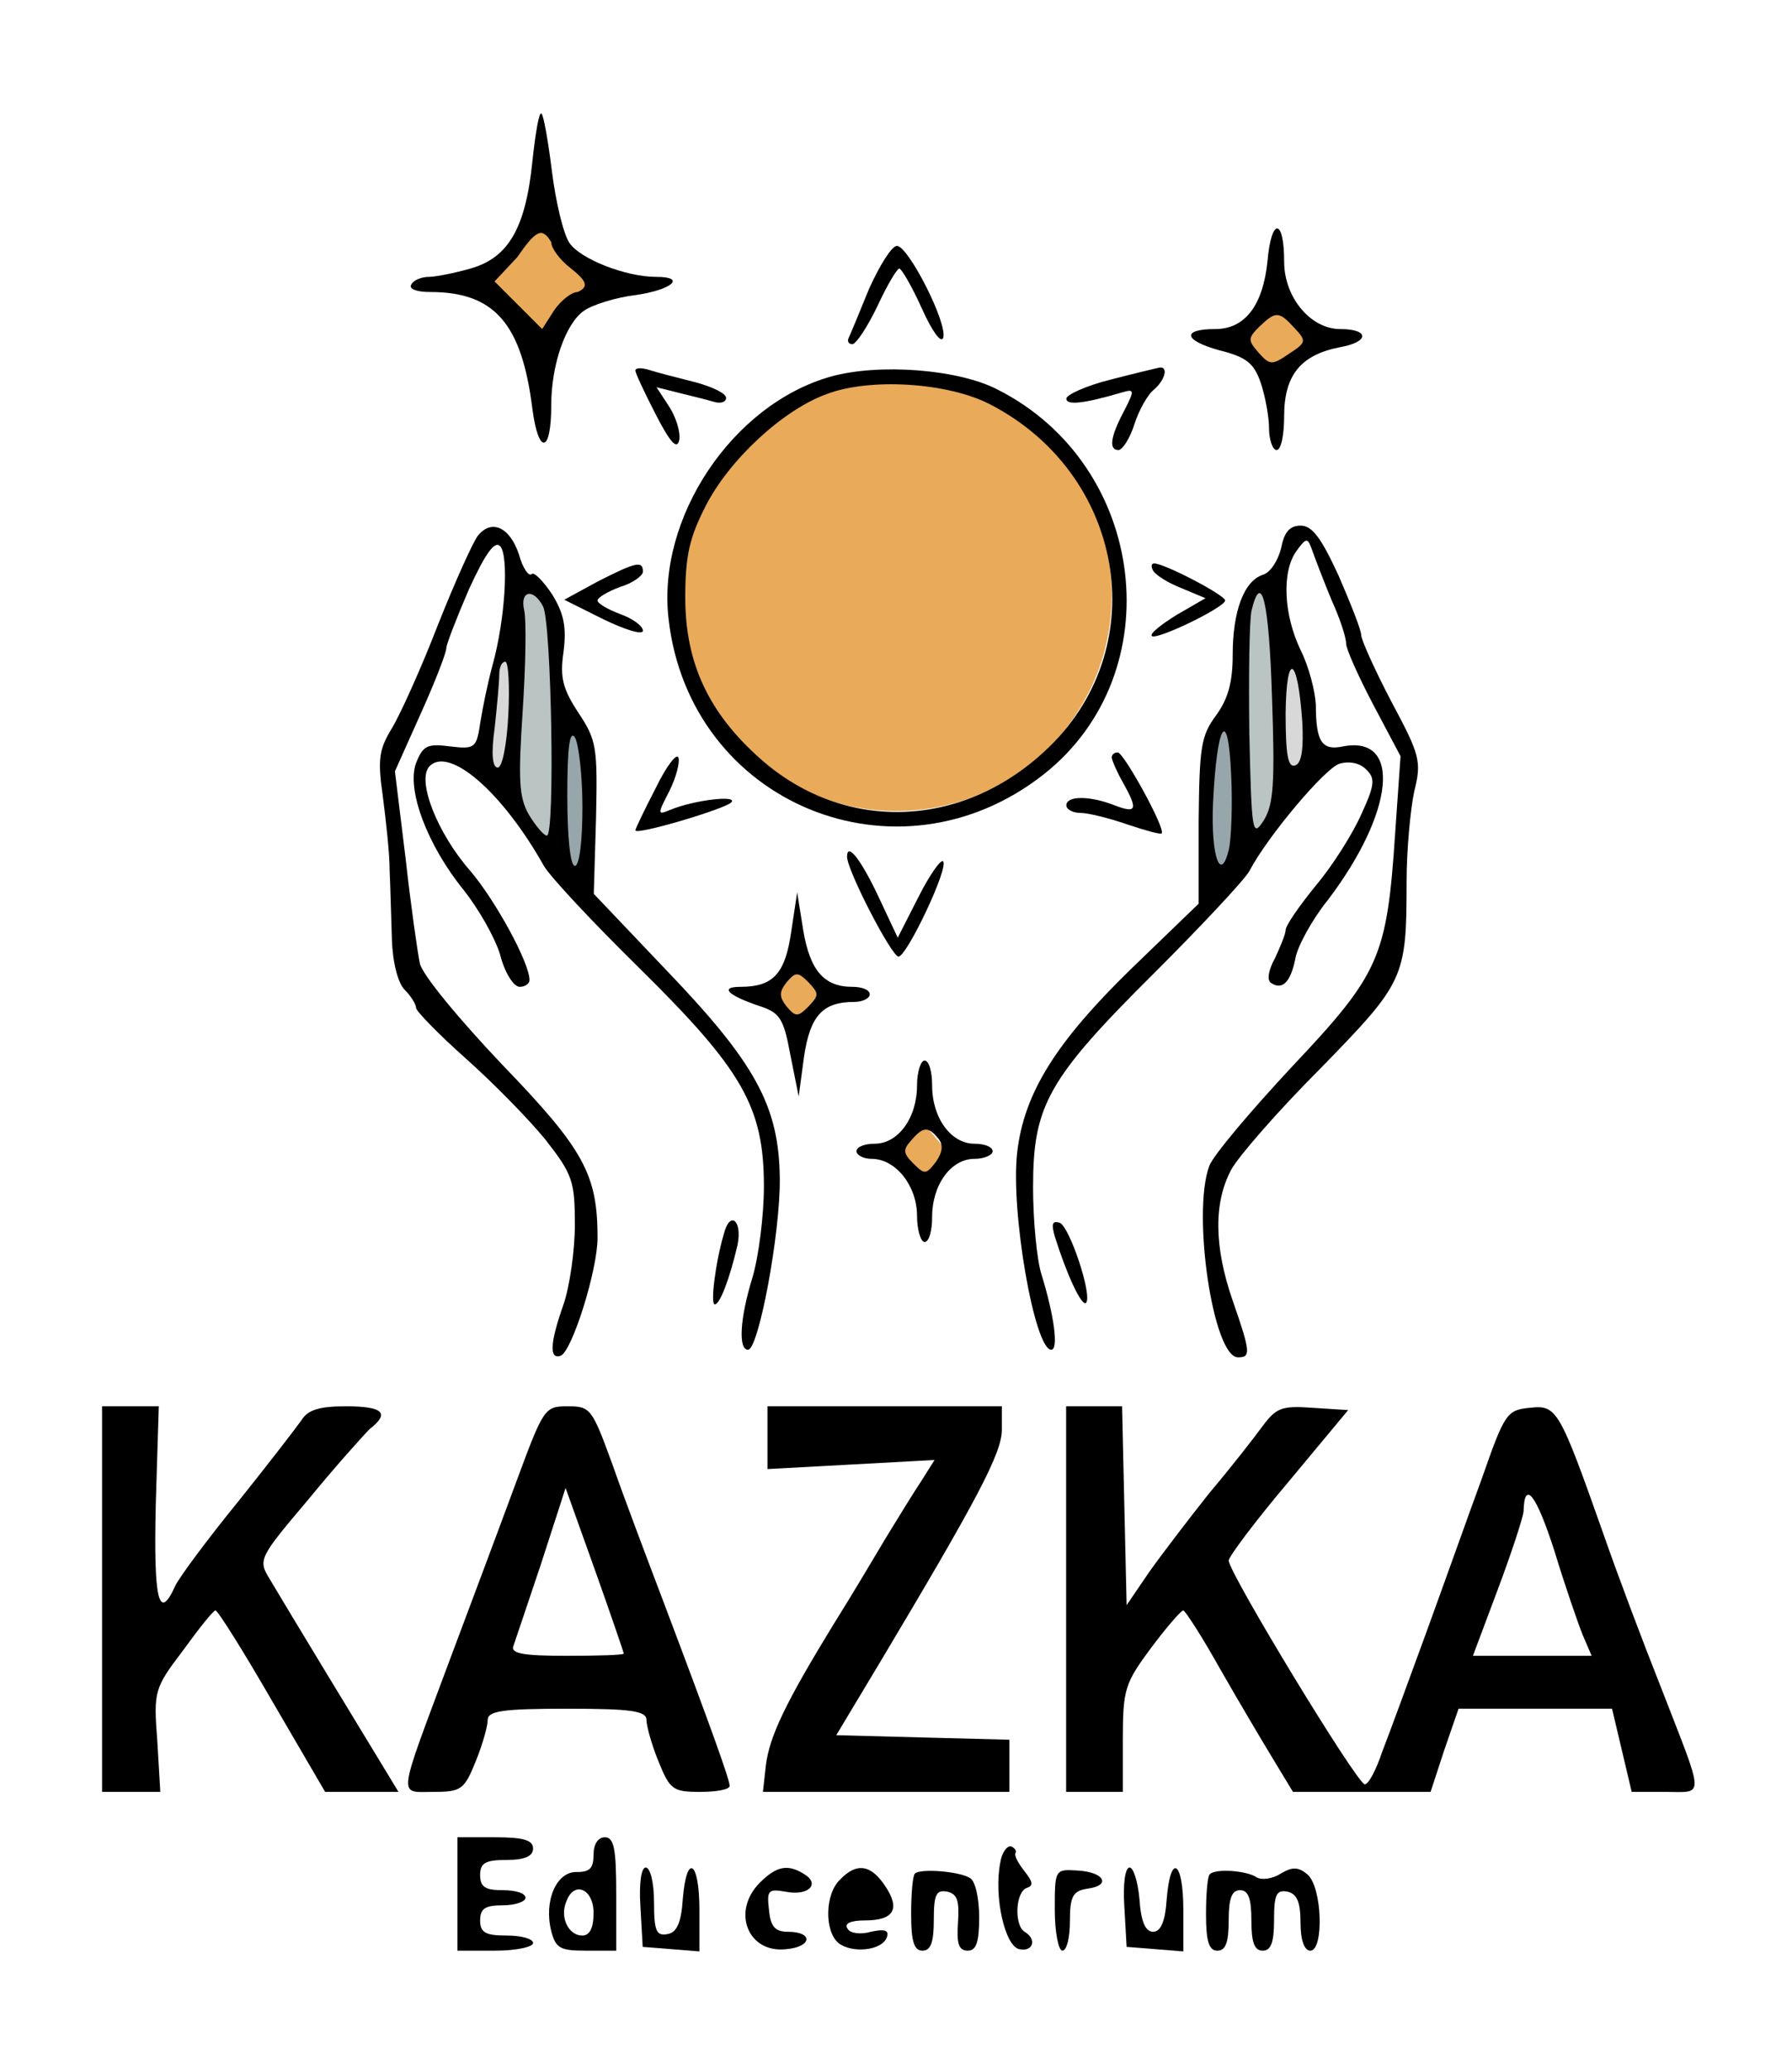
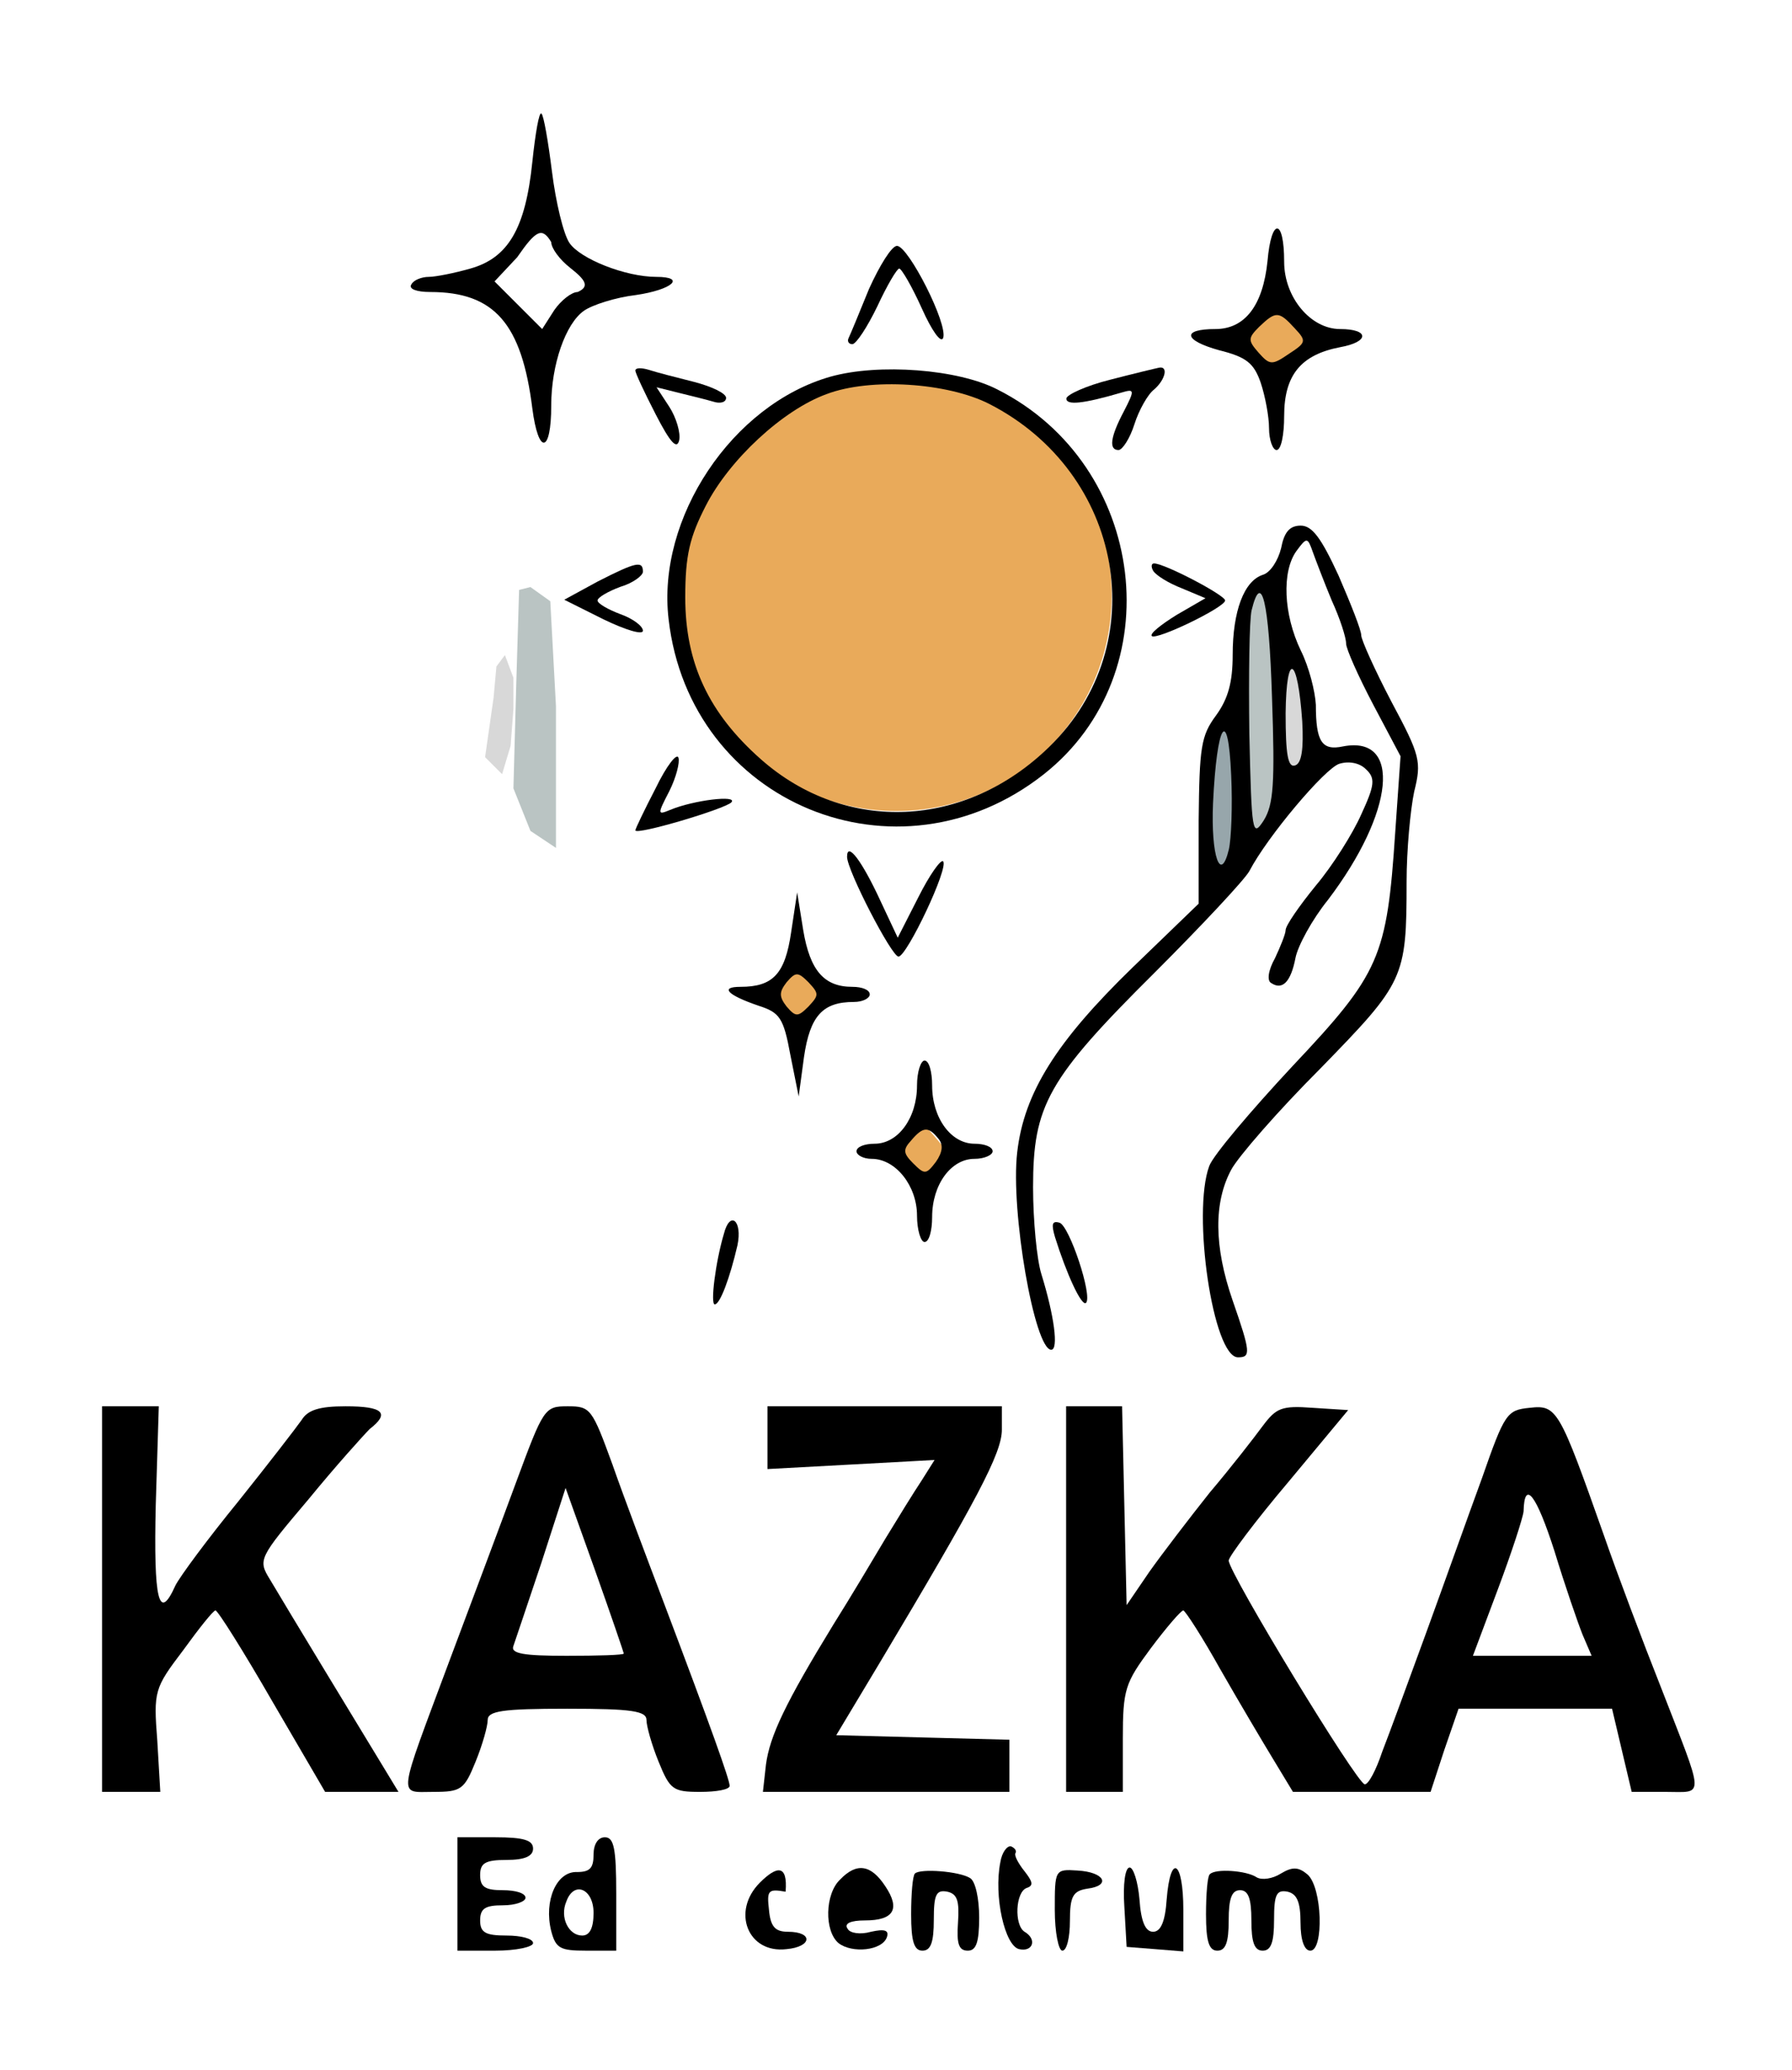
<svg xmlns="http://www.w3.org/2000/svg" width="316" height="365" viewBox="0 0 316 365" fill="none">
  <path d="M18 282V316H23.2H28.267L27.733 306.933C27.067 298.267 27.2 297.733 32.267 291.067C35.067 287.2 37.6 284 38 284C38.4 284 42.933 291.2 48 300L57.333 316H63.733H70.267L67.6 311.6C64.267 306.133 50.267 283.067 47.6 278.533C45.467 275.067 45.6 274.8 54.4 264.4C59.2 258.533 64.133 253.067 65.2 252C68.8 249.2 67.6 248 60.933 248C56.267 248 54.267 248.667 53.2 250.4C52.267 251.733 47.333 258.133 42 264.8C36.667 271.333 31.733 278 30.933 279.6C28 286.133 27.067 282.267 27.467 265.333L28 248H23.067H18V282ZM26.533 285.067C28.533 287.467 28.533 287.733 26 290C23.333 292.4 23.333 292.4 23.333 287.6C23.333 281.867 23.467 281.867 26.533 285.067Z" fill="black" />
  <path d="M90.933 261.6C88.133 269.2 82.933 283.067 79.333 292.667C70 317.733 70.133 316 76.4 316C81.333 316 81.867 315.6 83.867 310.667C85.067 307.733 86 304.4 86 303.333C86 301.733 88.533 301.333 100 301.333C111.467 301.333 114 301.733 114 303.333C114 304.4 114.933 307.733 116.133 310.667C118.133 315.6 118.667 316 123.467 316C126.267 316 128.667 315.6 128.667 314.933C128.667 313.867 125.333 304.533 117.067 282.667C114.133 274.933 110 264 108 258.267C104.4 248.4 104.133 248 100.133 248C96 248 95.867 248.267 90.933 261.6ZM110 291.6C110 291.867 105.467 292 99.867 292C92.267 292 90 291.6 90.533 290.267C90.8 289.467 93.067 282.8 95.467 275.6L99.733 262.4L104.933 276.933C107.733 284.8 110 291.467 110 291.6Z" fill="black" />
  <path d="M135.333 253.467V259.067L150.133 258.267L164.8 257.467L162.533 261.067C161.2 263.067 158.4 267.6 156.133 271.333C154 274.933 149.867 281.867 146.933 286.533C138.533 300.267 135.733 306.133 135.067 311.2L134.533 316H156.267H178V311.333V306.8L162.667 306.4L147.467 306L155.067 293.333C172.267 264.533 176.667 256.267 176.667 252.133V248H156H135.333V253.467Z" fill="black" />
  <path d="M188 282V316H193.067H198V306.667C198 297.867 198.4 296.8 202.933 290.667C205.733 286.933 208.267 284 208.667 284C209.067 284.133 212 288.667 215.2 294.4C218.4 300 222.667 307.2 224.533 310.267L228 316H240.133H252.267L254.667 308.667L257.2 301.333H270.667H284.267L286 308.667L287.733 316H293.733C300.667 316 300.667 317.6 292.8 297.333C289.733 289.6 285.2 277.6 282.8 270.667C274.933 248.4 274.533 247.733 269.733 248.267C265.733 248.667 265.333 249.2 261.333 260.667C258.933 267.2 254.533 279.6 251.467 288C248.4 296.4 244.933 305.867 243.733 308.933C242.667 312.133 241.333 314.667 240.667 314.667C239.333 314.667 216.667 277.333 216.667 275.2C216.667 274.533 221.333 268.267 227.2 261.333L237.733 248.667L231.467 248.267C226 247.867 225.067 248.267 222.667 251.467C221.2 253.467 217.067 258.8 213.333 263.2C209.733 267.733 204.933 274 202.667 277.2L198.667 283.067L198.267 265.6L197.867 248H192.933H188V282ZM279.067 288.267L280.667 292H270.133H259.733L264.133 280.267C266.533 273.867 268.533 267.733 268.667 266.533C268.8 260.8 270.933 263.6 274.133 273.6C276 279.733 278.267 286.267 279.067 288.267ZM198 287.333C198 288.267 197.067 289.733 196 290.667C194.267 292.133 194 291.6 194 287.333C194 283.067 194.267 282.533 196 284C197.067 284.933 198 286.4 198 287.333Z" fill="black" />
  <path d="M80.667 334V344H87.333C91.067 344 94 343.333 94 342.667C94 341.867 91.867 341.333 89.333 341.333C85.6 341.333 84.667 340.8 84.667 338.667C84.667 336.533 85.6 336 88.667 336C90.933 336 92.667 335.333 92.667 334.667C92.667 333.867 90.933 333.333 88.667 333.333C85.6 333.333 84.667 332.8 84.667 330.667C84.667 328.533 85.6 328 89.333 328C92.533 328 94 327.333 94 326C94 324.533 92.4 324 87.333 324H80.667V334Z" fill="black" />
  <path d="M104.667 327.067C104.667 329.467 104 330.133 101.733 330.133C98.133 330 95.867 335.2 97.2 340.533C98 343.6 98.8 344 103.333 344H108.667V334C108.667 326 108.267 324 106.667 324C105.467 324 104.667 325.2 104.667 327.067ZM104.667 337.333C104.667 340 104 341.333 102.667 341.333C100.267 341.333 98.667 338.133 99.867 335.333C101.2 331.6 104.667 333.067 104.667 337.333Z" fill="black" />
  <path d="M176.4 328.4C175.2 334.4 177.2 343.2 179.733 343.733C182.133 344.267 182.933 342 180.667 340.667C178.8 339.467 179.067 333.6 181.067 332.933C182.267 332.533 182.133 331.867 180.667 330C179.6 328.667 178.8 327.2 179.067 326.8C179.333 326.4 178.933 325.867 178.267 325.6C177.6 325.467 176.667 326.667 176.4 328.4Z" fill="black" />
-   <path d="M112.933 336.267L113.333 343.333L118.4 343.733L123.333 344.133V336.8C123.333 328.133 121.067 326.667 120.4 334.933C120.133 339.067 119.333 340.8 117.733 341.067C115.733 341.467 115.333 340.533 115.333 335.467C115.333 332 114.667 329.333 113.867 329.333C113.067 329.333 112.667 332.133 112.933 336.267Z" fill="black" />
-   <path d="M134 332C128.933 337.067 131.867 344.533 138.667 343.733C143.2 343.333 143.467 340.667 138.933 340.667C136.667 340.667 135.867 339.733 135.6 336.8C135.2 333.333 135.467 333.067 138.533 333.6C142.533 334.4 144.667 332.267 141.867 330.533C138.933 328.667 136.933 329.067 134 332Z" fill="black" />
+   <path d="M134 332C128.933 337.067 131.867 344.533 138.667 343.733C143.2 343.333 143.467 340.667 138.933 340.667C136.667 340.667 135.867 339.733 135.6 336.8C135.2 333.333 135.467 333.067 138.533 333.6C138.933 328.667 136.933 329.067 134 332Z" fill="black" />
  <path d="M148.133 331.467C145.467 334 145.333 340.533 147.867 342.667C150.267 344.533 155.6 344 156.4 341.6C156.8 340.4 156 340.133 153.6 340.667C151.733 341.2 149.867 340.933 149.467 340.133C148.8 339.2 150 338.667 152.533 338.667C157.6 338.667 158.8 336.667 156.133 332.667C153.6 328.8 151.067 328.4 148.133 331.467Z" fill="black" />
  <path d="M161.333 330.4C160.933 330.8 160.667 334 160.667 337.6C160.667 342.4 161.2 344 162.667 344C164.133 344 164.667 342.533 164.667 338.533C164.667 334.133 165.067 333.2 167.067 333.6C168.8 334 169.2 335.2 168.933 339.067C168.667 342.8 169.067 344 170.667 344C172.133 344 172.667 342.533 172.667 338.133C172.667 334.8 172 331.733 171.067 331.2C169.2 330 162.267 329.467 161.333 330.4Z" fill="black" />
  <path d="M186 336.8C186 340.8 186.667 344 187.333 344C188.133 344 188.667 341.6 188.667 338.8C188.667 334.4 189.2 333.467 191.733 333.067C196 332.533 194.8 330.133 190 329.867C186 329.6 186 329.733 186 336.8Z" fill="black" />
  <path d="M198.267 336.267L198.667 343.333L203.733 343.733L208.667 344.133V336.8C208.667 328.133 206.4 326.667 205.733 334.933C205.467 338.933 204.667 340.667 203.333 340.667C202 340.667 201.2 338.933 200.933 334.933C200.667 331.867 199.867 329.333 199.2 329.333C198.4 329.333 198 332.267 198.267 336.267Z" fill="black" />
  <path d="M213.333 330.533C212.933 330.8 212.667 334 212.667 337.6C212.667 342.4 213.2 344 214.667 344C216.133 344 216.667 342.533 216.667 338.667C216.667 334.8 217.2 333.333 218.667 333.333C220.133 333.333 220.667 334.8 220.667 338.667C220.667 342.533 221.2 344 222.667 344C224.133 344 224.667 342.533 224.667 338.533C224.667 334.133 225.067 333.2 227.067 333.6C228.667 334 229.333 335.333 229.333 339.067C229.333 342.133 230 344 231.067 344C233.467 344 233.2 332.8 230.533 330.533C228.933 329.2 227.867 329.2 225.867 330.4C224.4 331.333 222.533 331.6 221.6 331.067C219.867 329.867 214.267 329.467 213.333 330.533Z" fill="black" />
  <ellipse cx="24.833" cy="287.167" rx="3.5" ry="5.5" fill="black" />
  <ellipse cx="194.833" cy="287.167" rx="3.5" ry="5.5" fill="black" />
-   <path d="M103.538 134.528L101.538 128.528L99.538 129.528L99.038 134.028V143.028L99.538 152.028L102.538 155.028L103.538 147.528V134.528Z" fill="#97A6AB" />
  <path d="M91.038 120.528L90.538 139.028L93.538 146.528L98.038 149.528V124.528L97.038 106.028L93.538 103.528L91.538 104.028L91.038 120.528Z" fill="#BAC4C3" />
  <path d="M87.038 123.028L85.538 133.528L88.538 136.528L90.038 131.528L90.538 125.028V119.528L89.038 115.528L87.538 117.528L87.038 123.028Z" fill="#D8D8D8" />
  <path d="M213.538 134.028L215.538 128.028L217.538 129.028L218.038 133.528V142.528L217.538 151.528L214.538 154.528L213.538 147.028V134.028Z" fill="#97A6AB" />
  <path d="M226.038 119.028L226.538 137.528L223.538 145.028L219.038 148.028V123.028L220.038 104.528L223.538 102.028L225.538 102.528L226.038 119.028Z" fill="#BAC4C3" />
  <path d="M229.538 124.528L231.038 135.028L228.038 138.028L226.538 133.028L226.038 126.528V121.028L227.538 117.028L229.038 119.028L229.538 124.528Z" fill="#D8D8D8" />
-   <path d="M95.038 39.029L85.538 49.529L96.038 60.029L106.038 49.529L95.038 39.029Z" fill="#E9AA5A" />
  <path d="M224.77 54.029L215.038 60.029L225.794 66.028L236.038 60.029L224.77 54.029Z" fill="#E9AA5A" />
  <path d="M162.745 198.028L159.038 203.028L163.136 208.028L167.038 203.028L162.745 198.028Z" fill="#E9AA5A" />
  <path d="M140.209 170.028L136.038 175.028L140.648 180.028L145.038 175.028L140.209 170.028Z" fill="#E9AA5A" />
  <circle cx="158.038" cy="105.028" r="38" fill="#E9AA5A" />
  <path d="M93.871 28.562C92.671 40.295 89.605 45.495 82.938 47.362C80.138 48.162 76.805 48.828 75.605 48.828C74.405 48.828 72.938 49.362 72.538 50.162C72.005 50.962 73.471 51.495 75.871 51.495C87.205 51.495 92.005 57.095 93.871 72.028C94.938 80.295 97.205 80.028 97.205 71.495C97.205 64.295 99.738 57.095 102.938 54.828C104.405 53.762 108.671 52.428 112.138 52.029C118.538 51.095 121.071 48.828 115.738 48.828C110.271 48.828 102.271 45.629 100.405 42.828C99.338 41.228 98.005 35.629 97.338 30.295C96.671 24.962 95.871 20.295 95.471 20.029C95.071 19.628 94.405 23.495 93.871 28.562ZM97.205 42.695C97.205 43.762 98.671 45.762 100.538 47.228C103.253 49.362 104.038 50.529 101.871 51.495C100.805 51.495 98.938 52.962 97.738 54.695L95.605 58.029L91.471 53.895L87.205 49.629L91.205 45.362C94.538 40.529 95.605 40.029 97.205 42.695Z" fill="black" />
  <path d="M223.513 46.029C222.713 53.895 219.513 58.029 214.313 58.029C208.313 58.029 208.713 60.029 214.98 61.762C219.78 62.962 221.113 64.028 222.313 67.495C223.113 69.895 223.78 73.495 223.78 75.495C223.78 77.629 224.447 79.362 225.113 79.362C225.913 79.362 226.447 76.695 226.447 73.362C226.447 66.162 229.38 62.562 236.313 61.228C241.513 60.295 241.513 58.029 236.313 58.029C231.113 58.029 226.447 52.428 226.447 46.162C226.447 38.428 224.18 38.295 223.513 46.029ZM228.313 57.895C230.447 60.162 230.313 60.428 227.247 62.428C224.313 64.428 223.913 64.428 221.913 62.162C220.047 60.029 220.047 59.629 222.047 57.629C224.98 54.828 225.513 54.828 228.313 57.895Z" fill="black" />
  <path d="M153.238 50.962C151.505 55.228 149.905 59.095 149.638 59.628C149.371 60.162 149.638 60.695 150.305 60.695C150.971 60.695 152.971 57.628 154.705 54.028C156.438 50.295 158.171 47.362 158.571 47.362C158.971 47.362 160.838 50.562 162.571 54.428C164.305 58.295 165.905 60.562 166.305 59.628C167.238 57.228 160.171 43.362 158.171 43.362C157.238 43.362 155.105 46.828 153.238 50.962Z" fill="black" />
  <path d="M112.038 65.362C112.038 65.762 113.638 69.228 115.638 73.095C118.171 78.028 119.371 79.362 119.771 77.629C120.038 76.295 119.238 73.629 118.038 71.762L115.771 68.295L119.505 69.228C121.638 69.762 124.438 70.428 125.771 70.829C126.971 71.228 128.038 70.962 128.038 70.162C128.038 69.362 125.505 68.162 122.438 67.362C119.238 66.562 115.638 65.629 114.438 65.228C113.105 64.829 112.038 64.829 112.038 65.362Z" fill="black" />
  <path d="M146.438 66.428C129.105 71.362 115.771 91.362 117.905 109.228C121.638 141.762 158.305 156.828 184.038 136.562C206.705 118.695 202.305 82.028 175.905 68.695C168.971 65.095 154.971 64.028 146.438 66.428ZM174.438 71.228C198.171 83.362 203.505 113.628 185.105 131.628C170.305 146.162 149.105 147.095 134.171 133.895C124.971 125.762 120.838 116.962 120.838 105.362C120.838 97.895 121.638 94.695 124.438 89.228C128.571 81.095 138.038 72.295 145.771 69.495C153.505 66.562 167.105 67.495 174.438 71.228Z" fill="black" />
  <path d="M195.771 66.962C191.505 68.028 188.038 69.629 188.038 70.295C188.038 71.495 190.971 71.228 197.771 69.228C200.038 68.562 200.171 68.695 198.171 72.562C195.771 77.095 195.505 79.362 197.238 79.362C197.905 79.362 199.238 77.362 200.038 74.829C200.838 72.295 202.438 69.495 203.505 68.695C205.505 66.962 206.038 64.562 204.438 64.829C203.771 64.962 199.905 65.895 195.771 66.962Z" fill="black" />
-   <path d="M84.305 94.428C83.505 95.362 80.305 102.428 77.238 110.162C74.305 117.762 70.571 126.028 69.105 128.428C66.838 132.162 66.571 133.895 67.505 140.428C68.038 144.562 68.705 150.428 68.705 153.362C68.838 156.295 68.971 161.762 69.105 165.628C69.238 169.762 70.171 173.362 71.371 174.562C72.438 175.628 73.371 177.095 73.371 177.762C73.371 178.295 77.371 182.428 82.171 186.695C86.971 190.962 93.238 197.362 96.171 200.962C100.971 207.095 101.371 208.295 101.371 216.028C101.371 220.562 100.438 226.962 99.371 230.028C96.971 236.828 96.838 239.762 98.838 239.095C100.838 238.428 105.371 224.028 105.371 218.295C105.371 207.095 102.971 202.695 88.571 187.762C81.105 179.895 74.438 171.895 74.038 169.895C73.638 168.028 72.438 159.628 71.505 151.228L69.638 136.028L74.171 125.895C76.705 120.295 78.705 115.095 78.705 114.295C78.705 113.628 80.571 108.828 82.705 103.895C85.638 97.495 87.238 95.362 88.171 96.295C89.771 97.895 89.105 109.228 86.838 117.362C86.038 120.295 85.105 124.828 84.705 127.362C84.038 131.895 83.771 132.162 79.371 131.628C75.371 131.095 74.571 131.495 73.371 134.562C71.638 139.228 75.371 149.095 81.771 156.962C84.305 160.162 87.238 165.228 88.171 168.295C88.971 171.495 90.571 174.028 91.638 174.028C92.571 174.028 93.371 173.495 93.371 172.828C93.371 169.762 87.371 158.828 82.971 153.628C77.105 146.962 73.371 137.495 75.771 135.095C79.238 131.628 88.571 139.628 95.905 152.695C96.971 154.562 104.438 162.562 112.705 170.695C130.971 188.695 134.705 195.228 134.705 209.228C134.705 214.428 133.771 221.628 132.705 225.228C130.438 232.562 130.171 238.028 131.905 238.028C133.771 238.028 137.638 217.362 137.505 207.762C137.371 195.095 133.238 187.495 117.505 171.095L104.705 157.628L105.105 144.295C105.371 131.895 105.238 130.562 102.038 125.762C99.238 121.495 98.705 119.495 99.371 114.962C99.905 110.695 99.505 108.295 97.371 104.828C95.771 102.428 94.171 100.828 93.771 101.228C93.238 101.762 92.171 100.162 91.505 97.762C89.905 92.962 86.705 91.495 84.305 94.428ZM95.771 106.962C97.238 109.895 97.905 147.362 96.438 147.362C95.905 147.362 94.438 145.628 93.238 143.628C91.505 140.562 91.371 137.495 92.171 125.362C92.705 117.228 92.838 109.362 92.438 107.628C91.638 104.162 94.038 103.628 95.771 106.962ZM89.638 126.028C89.371 131.362 88.571 135.362 87.771 135.362C86.838 135.362 86.571 132.962 87.238 128.295C87.638 124.562 88.038 120.295 88.038 118.962C88.038 117.762 88.438 116.695 89.105 116.695C89.638 116.695 89.905 120.828 89.638 126.028ZM102.705 142.295C102.705 148.428 102.171 152.695 101.371 152.695C100.571 152.695 100.038 147.762 100.038 140.295C100.038 131.895 100.438 128.695 101.371 130.028C102.038 131.095 102.705 136.695 102.705 142.295Z" fill="black" />
  <path d="M225.905 96.695C225.371 98.828 224.038 100.962 222.705 101.362C219.371 102.428 217.371 107.762 217.371 115.495C217.371 120.295 216.571 123.228 214.438 126.162C211.771 129.762 211.505 131.762 211.371 144.695V159.362L199.771 170.562C186.305 183.628 180.571 192.695 179.371 203.228C178.171 213.628 182.438 238.028 185.371 238.028C186.705 238.028 185.905 232.028 183.638 224.695C182.838 222.162 182.171 215.228 182.171 209.362C182.171 194.962 184.705 190.295 203.638 171.495C212.038 163.095 219.505 155.095 220.305 153.628C223.505 147.495 233.638 135.495 236.171 134.695C237.905 134.162 239.771 134.562 240.838 135.628C242.571 137.228 242.438 138.428 240.038 143.628C238.571 146.962 234.971 152.695 232.038 156.162C229.105 159.762 226.705 163.228 226.705 164.028C226.705 164.695 225.771 166.962 224.838 168.962C223.638 171.095 223.371 172.962 224.171 173.362C226.171 174.695 227.638 173.095 228.438 168.962C228.838 166.828 231.371 162.162 234.171 158.695C245.905 143.228 247.238 129.628 236.838 131.628C233.105 132.428 232.038 130.828 232.038 124.295C231.905 121.895 230.838 117.628 229.371 114.695C226.305 108.295 226.038 100.828 228.571 97.228C230.438 94.695 230.571 94.695 231.505 97.362C232.038 98.828 233.505 102.695 234.838 105.895C236.305 109.095 237.371 112.428 237.371 113.495C237.371 114.428 239.505 119.228 242.171 124.295L246.971 133.362L246.038 146.695C244.571 168.828 243.371 171.628 227.905 188.028C220.571 195.895 213.905 203.762 213.238 205.628C210.171 213.895 213.905 239.362 218.305 239.362C220.571 239.362 220.571 238.562 217.371 229.362C214.038 219.762 214.038 212.028 217.105 206.295C218.305 204.028 225.371 195.895 232.838 188.428C247.638 173.228 248.038 172.562 248.038 155.495C248.038 149.895 248.705 142.828 249.371 139.628C250.705 134.295 250.438 133.228 245.371 123.762C242.438 118.162 240.038 112.828 240.038 112.028C240.038 111.095 238.171 106.428 236.038 101.495C232.971 94.828 231.371 92.695 229.371 92.695C227.371 92.695 226.438 93.895 225.905 96.695ZM224.305 122.962C224.838 138.295 224.571 141.895 222.838 144.695C220.838 147.762 220.705 146.962 220.305 129.362C220.171 119.095 220.305 109.362 220.705 107.628C222.438 100.562 223.771 105.895 224.305 122.962ZM229.638 127.228C229.905 132.162 229.505 134.562 228.438 134.962C227.105 135.495 226.705 133.095 226.705 125.762C226.838 114.695 228.838 115.628 229.638 127.228ZM216.705 149.762C215.238 155.895 213.505 150.962 213.905 141.628C214.571 127.495 216.571 124.295 217.105 136.695C217.371 142.162 217.105 148.028 216.705 149.762Z" fill="black" />
  <path d="M105.371 102.562L99.505 105.762L106.438 109.228C110.305 111.095 113.371 112.028 113.371 111.228C113.371 110.428 111.638 109.095 109.371 108.295C107.238 107.495 105.371 106.428 105.371 105.895C105.371 105.362 107.238 104.295 109.371 103.495C111.638 102.828 113.371 101.495 113.371 100.828C113.371 98.829 112.171 99.095 105.371 102.562Z" fill="black" />
  <path d="M203.371 100.695C203.905 101.495 206.038 102.828 208.438 103.762L212.571 105.495L207.505 108.428C204.705 110.162 202.705 111.762 203.105 112.162C203.905 112.962 216.038 107.095 216.038 105.895C216.038 104.962 205.371 99.362 203.505 99.362C202.971 99.362 202.971 100.028 203.371 100.695Z" fill="black" />
  <path d="M115.638 138.962C113.638 142.828 112.038 146.162 112.038 146.428C112.038 147.362 127.771 142.695 128.971 141.495C130.171 140.162 122.305 141.095 118.171 142.828C115.905 143.762 115.905 143.628 118.038 139.495C119.238 137.095 119.905 134.428 119.638 133.628C119.371 132.695 117.505 135.095 115.638 138.962Z" fill="black" />
-   <path d="M196.038 133.628C196.171 134.295 196.971 136.162 198.038 138.028C200.705 142.828 200.438 143.495 196.571 142.028C192.171 140.295 188.038 140.295 188.038 142.028C188.038 142.695 189.105 143.362 190.571 143.362C191.905 143.362 195.638 144.295 198.705 145.362C201.905 146.428 204.705 147.228 204.838 146.962C205.638 146.295 198.171 132.695 197.105 132.695C196.438 132.695 196.038 133.095 196.038 133.628Z" fill="black" />
  <path d="M149.371 151.095C149.371 153.495 157.238 168.695 158.438 168.695C159.905 168.695 167.371 152.962 166.305 151.895C165.905 151.495 163.905 154.295 161.905 158.295L158.305 165.362L155.238 158.828C152.038 151.895 149.371 148.295 149.371 151.095Z" fill="black" />
  <path d="M139.505 164.428C138.438 171.762 136.305 174.028 130.571 174.028C126.838 174.028 128.305 175.495 133.771 177.362C137.505 178.562 138.171 179.495 139.371 186.028L140.838 193.362L141.771 186.428C142.838 179.095 145.105 176.695 150.571 176.695C152.171 176.695 153.371 176.028 153.371 175.362C153.371 174.562 152.038 174.028 150.305 174.028C145.371 174.028 142.838 171.228 141.638 164.028L140.571 157.362L139.505 164.428ZM142.571 177.495C140.705 179.362 140.305 179.362 138.705 177.495C137.371 175.762 137.371 174.962 138.705 173.228C140.305 171.362 140.705 171.362 142.571 173.228C144.438 175.228 144.438 175.495 142.571 177.495Z" fill="black" />
  <path d="M161.705 191.428C161.705 197.162 158.371 201.695 154.238 201.695C152.505 201.695 151.038 202.228 151.038 203.028C151.038 203.695 152.238 204.362 153.705 204.362C157.971 204.362 161.705 209.162 161.705 214.362C161.705 216.895 162.371 219.028 163.038 219.028C163.838 219.028 164.371 217.028 164.371 214.628C164.371 208.895 167.705 204.362 171.838 204.362C173.571 204.362 175.038 203.695 175.038 203.028C175.038 202.228 173.571 201.695 171.838 201.695C167.705 201.695 164.371 197.162 164.371 191.428C164.371 189.028 163.838 187.028 163.038 187.028C162.371 187.028 161.705 189.028 161.705 191.428ZM165.438 200.762C166.371 201.828 166.238 203.162 165.038 204.895C163.305 207.162 163.038 207.162 161.038 205.162C159.305 203.428 159.171 202.762 160.638 201.162C162.771 198.628 163.705 198.628 165.438 200.762Z" fill="black" />
  <path d="M127.638 217.628C126.171 222.562 125.238 230.028 126.038 230.028C126.971 230.028 128.705 225.362 130.038 219.628C130.971 215.228 128.705 213.362 127.638 217.628Z" fill="black" />
  <path d="M186.038 218.162C188.038 224.562 190.705 230.428 191.505 229.762C192.705 228.562 188.571 216.162 186.838 215.628C185.505 215.228 185.371 215.895 186.038 218.162Z" fill="black" />
</svg>